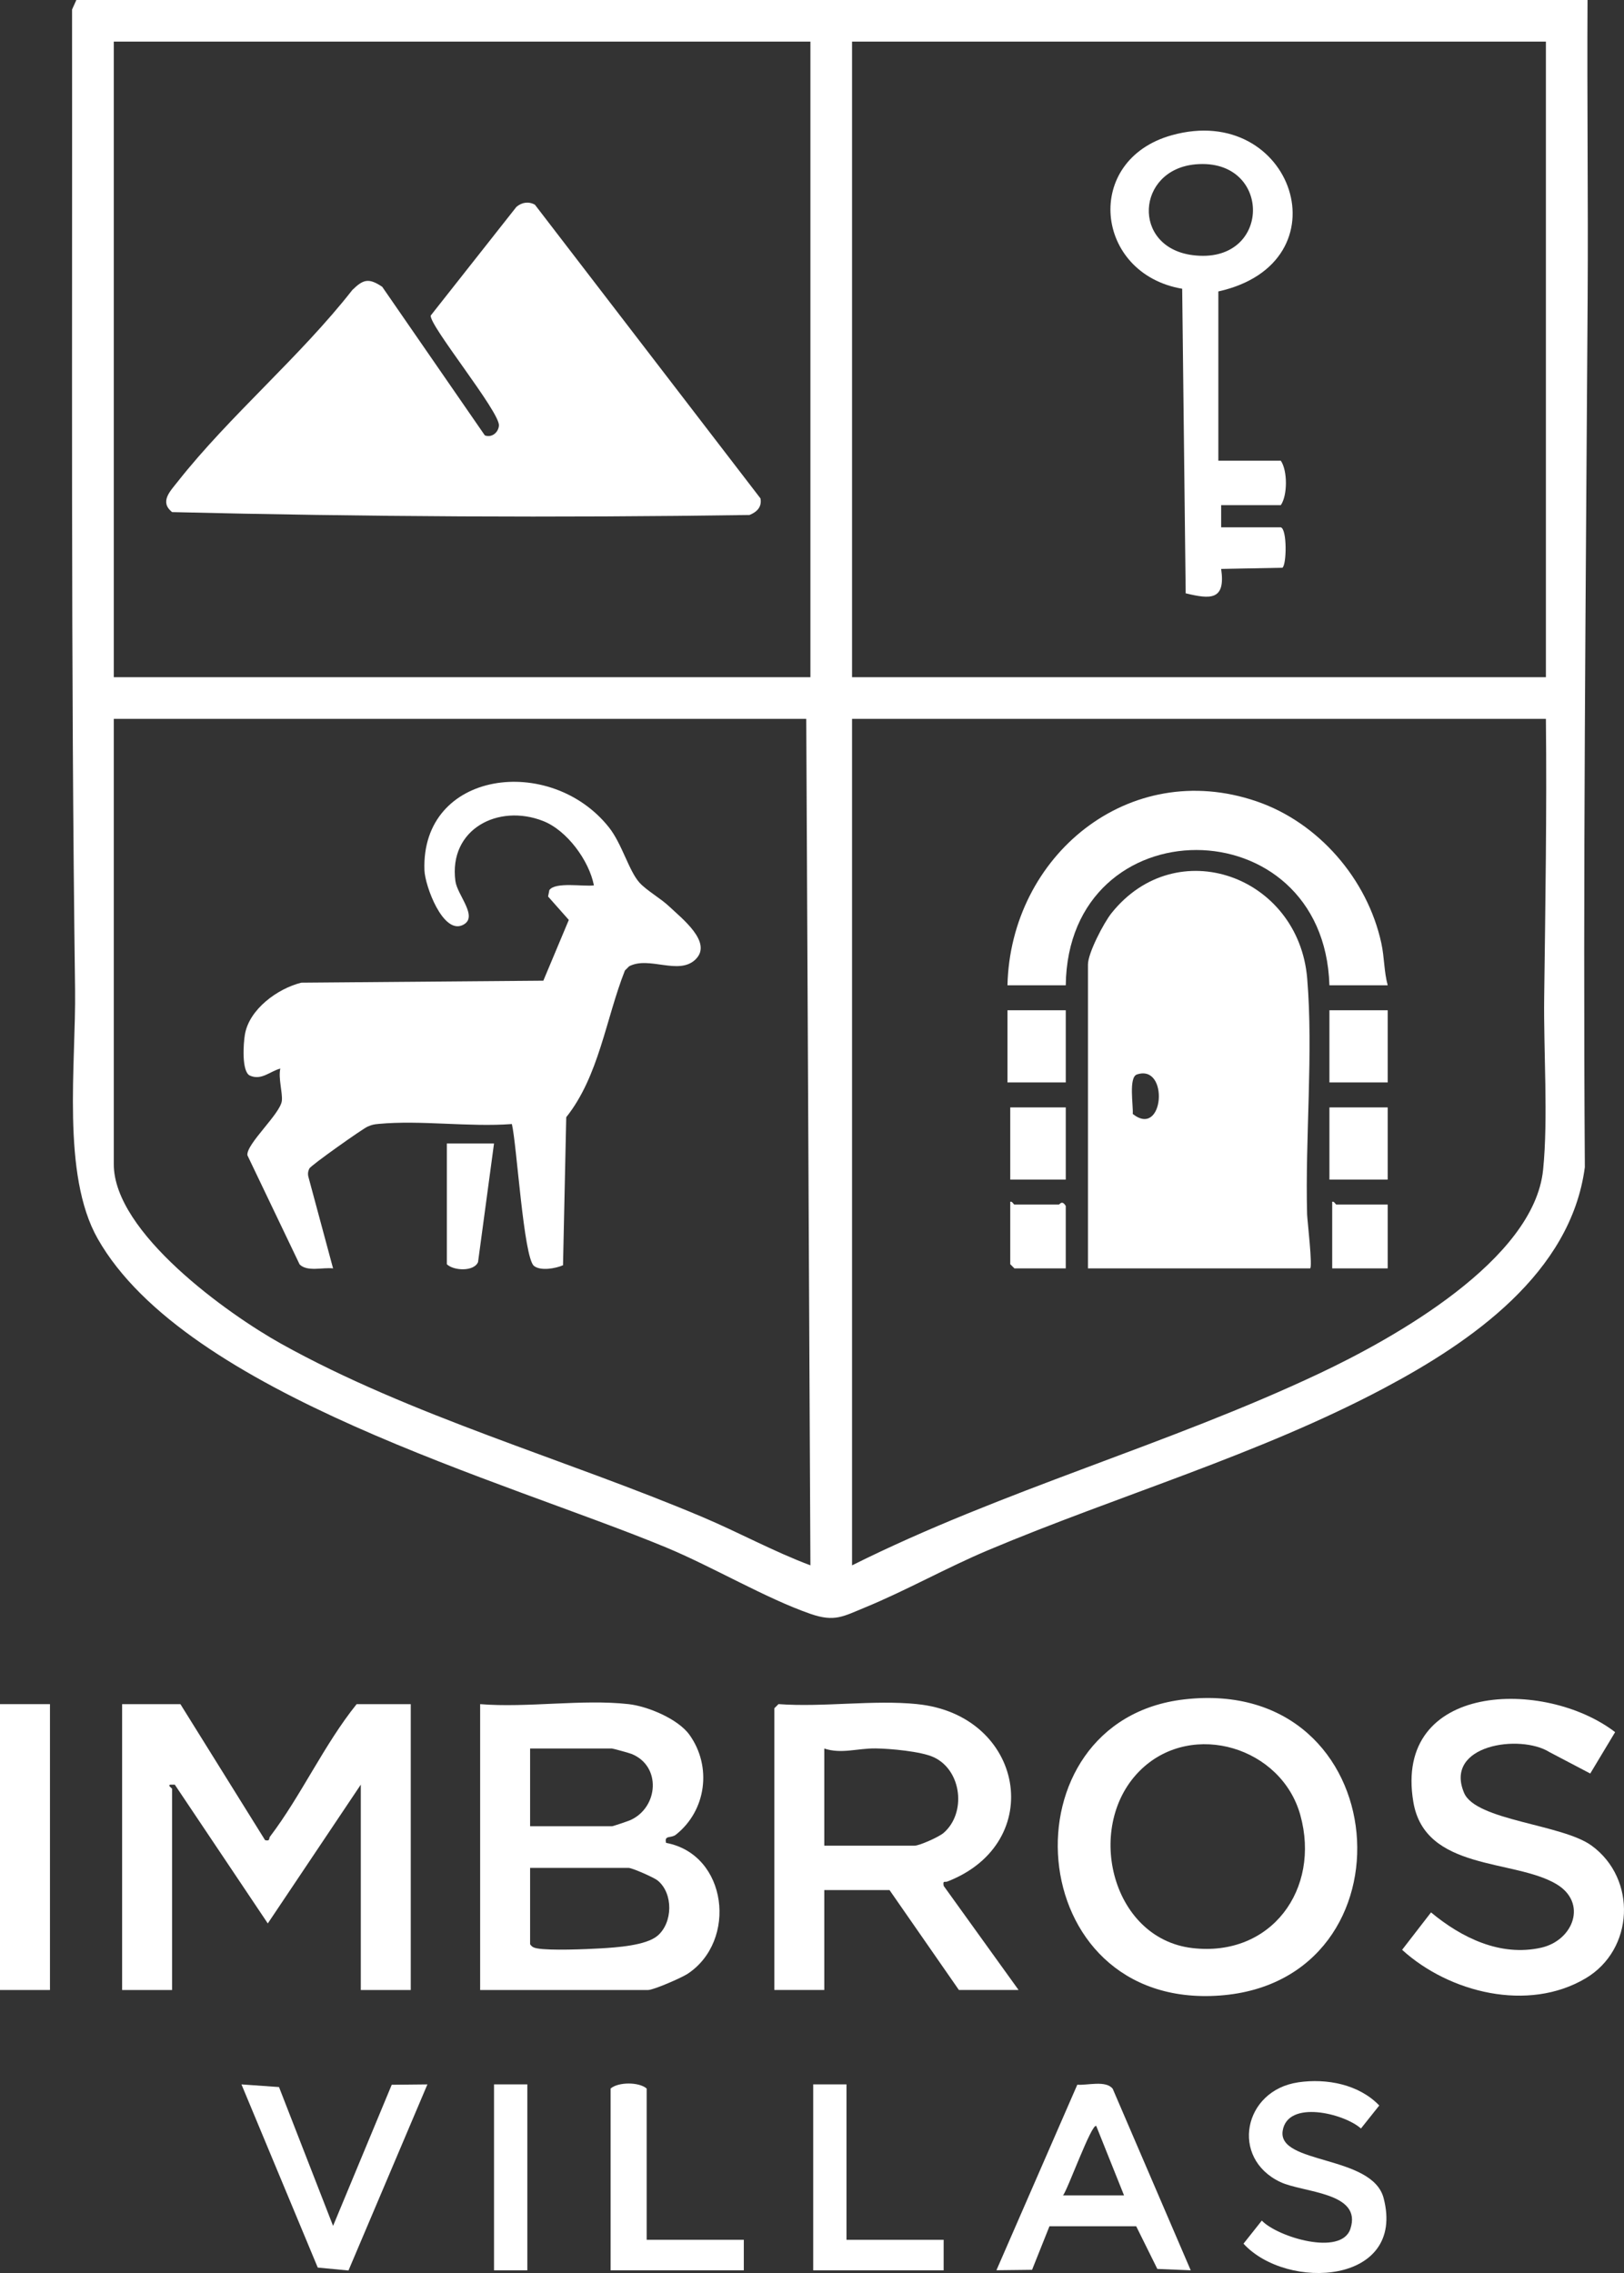
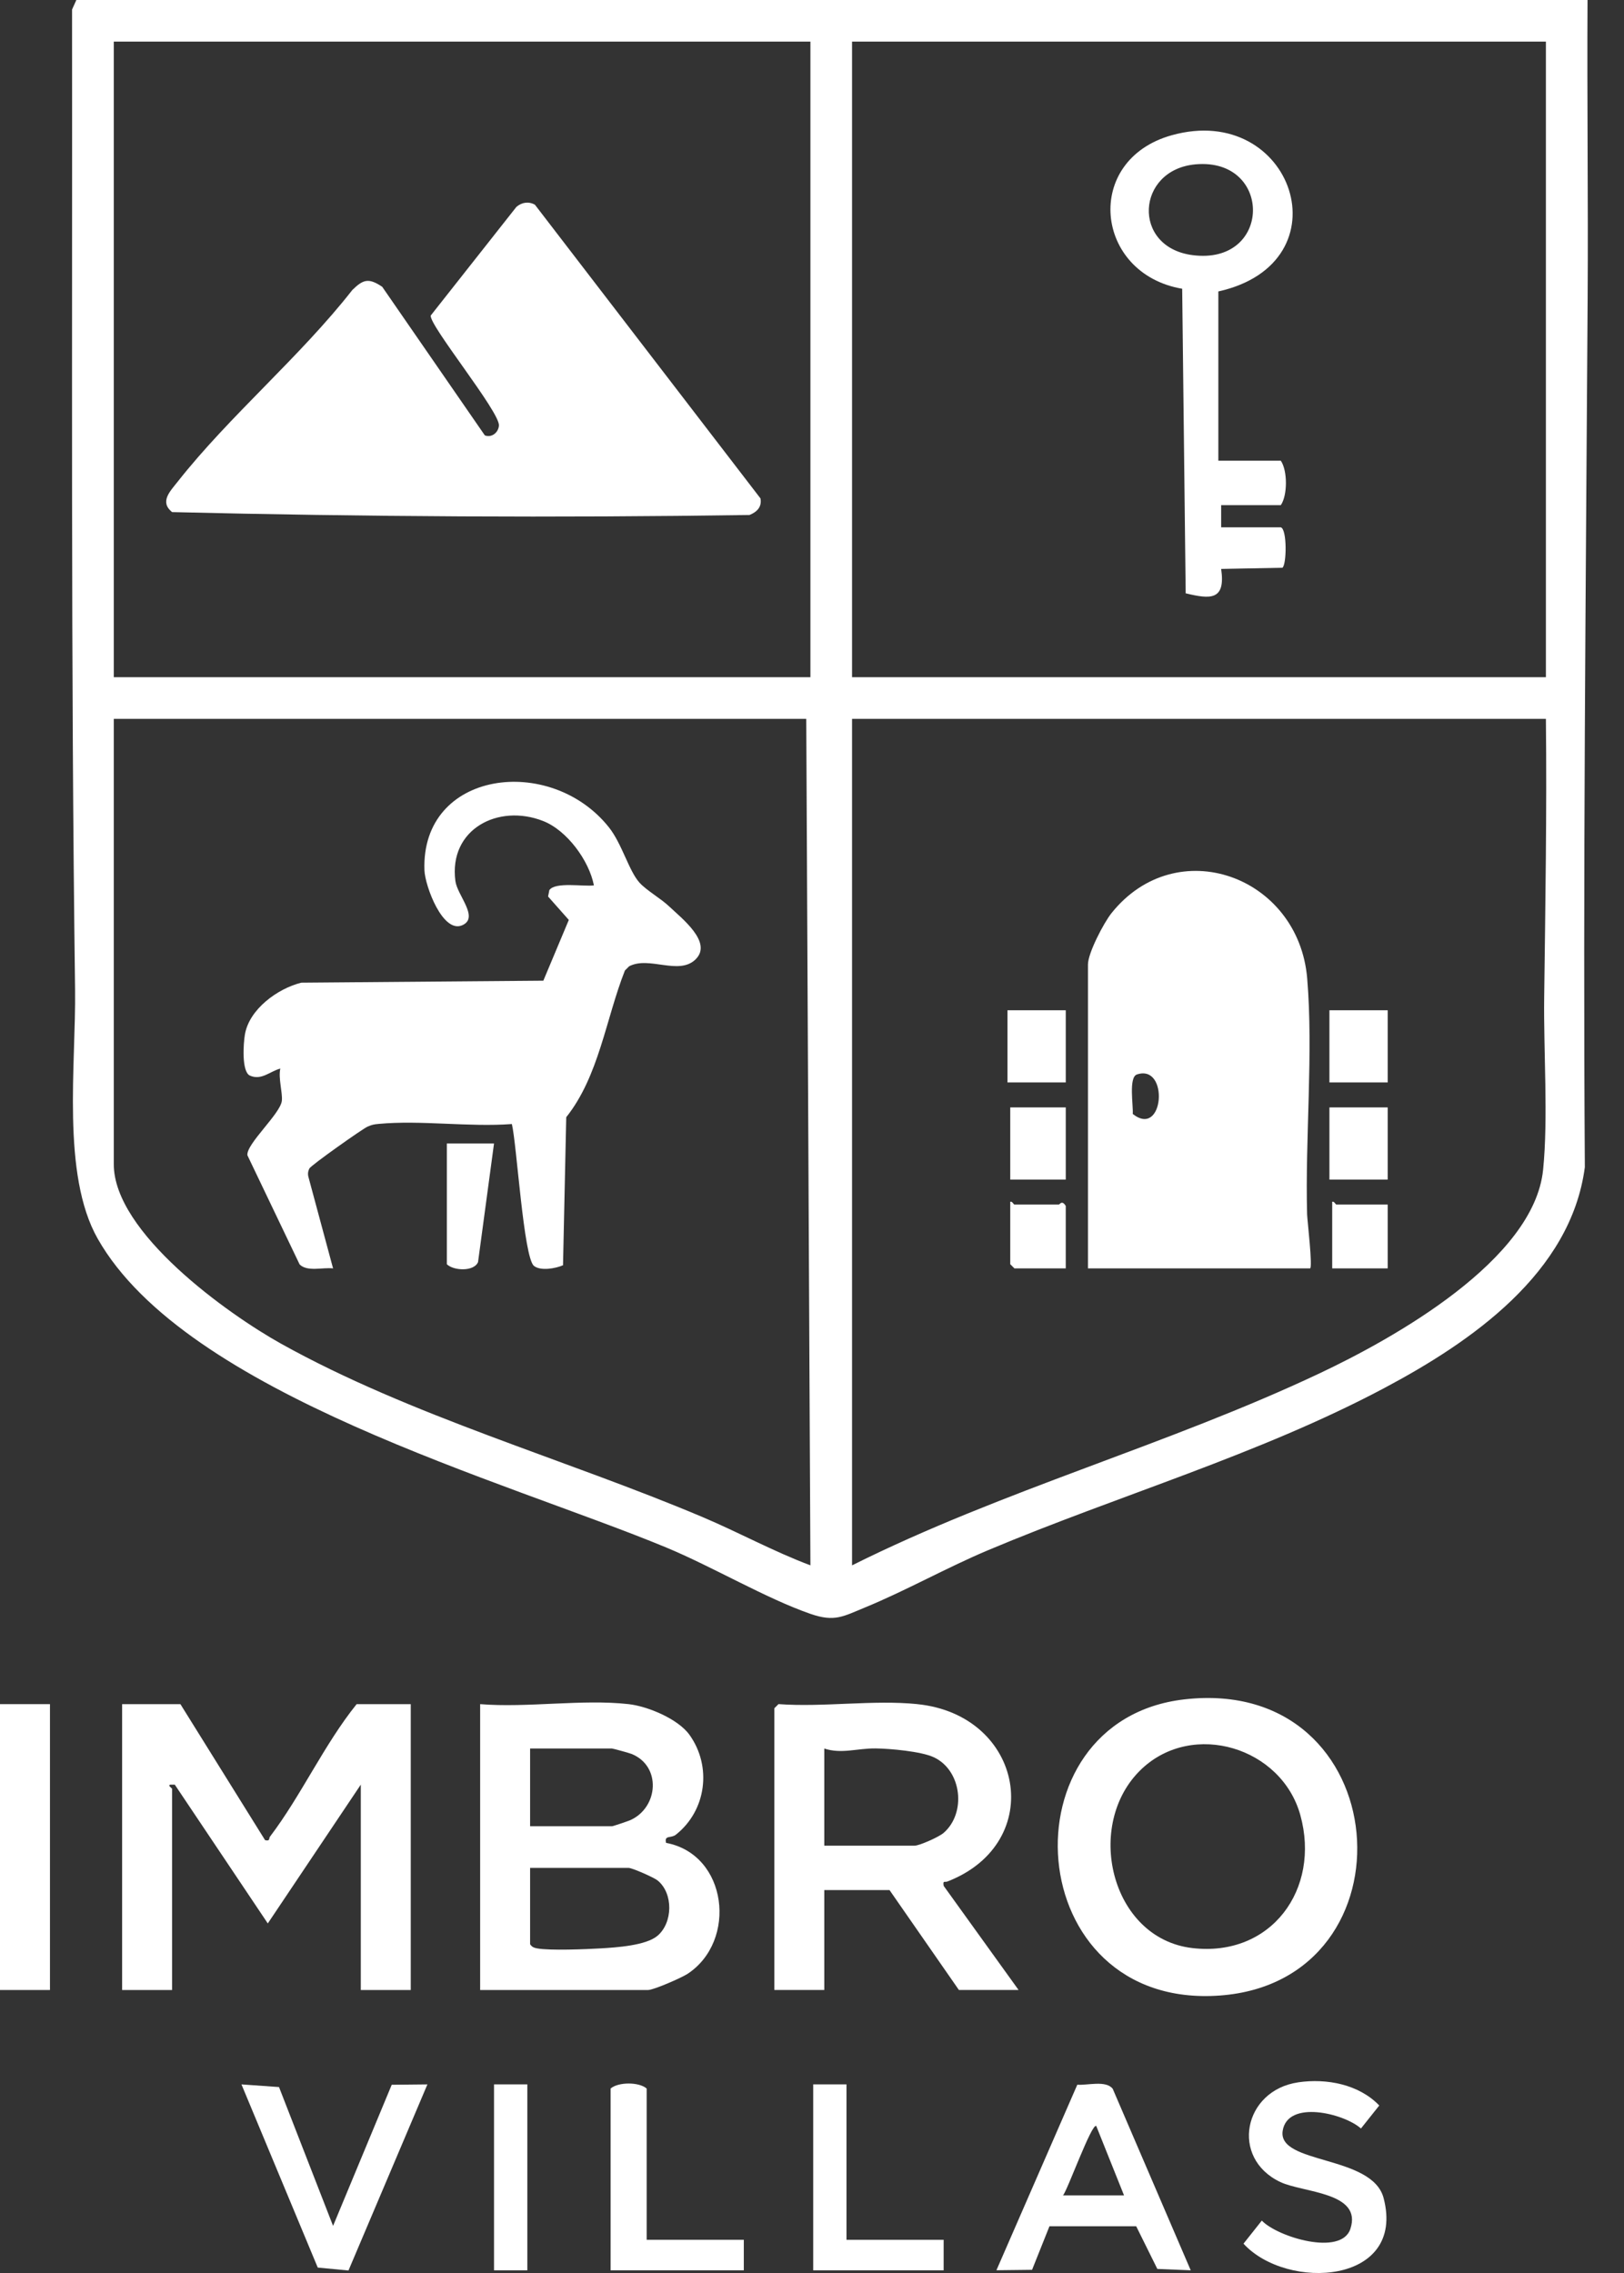
<svg xmlns="http://www.w3.org/2000/svg" id="Layer_2" data-name="Layer 2" viewBox="0 0 585.14 818.96">
  <rect x="0" y="0" width="585.14" height="818.96" fill="#333333" stroke="none" />
  <defs>
    <style>
      .cls-1 {
        fill: #fff;
      }
    </style>
  </defs>
  <g id="Layer_1-2" data-name="Layer 1">
    <g>
      <path class="cls-1" d="M572,0c-.21,35.83.27,71.7.04,107.54-.65,104.17-1.71,208.68-1.01,312.99-5.01,38.16-40.9,62.93-72.36,79.64-45.24,24.02-95.54,38.53-142.64,58.36-14.92,6.28-29.7,14.62-44.36,20.64-7.88,3.24-10.94,5.33-19.65,2.31-16.06-5.57-35.4-17.05-52.05-23.95-58-24.04-173.01-55.23-204.77-111.23-13.14-23.16-7.79-62.87-8.15-89.85-1.56-117.5-.96-235.35-1.09-353.01l1.55-3.45h544.5ZM292,15H41v229h251V15ZM557,15h-250v229h250V15ZM290.5,259H41v160.5c0,24.6,41.05,53.93,60.33,64.67,46.55,25.93,102.34,41.54,151.64,62.36,13.14,5.55,25.68,12.45,39.03,17.46l-1.5-304.99ZM557,259h-250v305c54.29-27.14,113.57-43.28,168.36-69.14,26.57-12.54,77.32-40.75,80.63-73.37,1.88-18.55.14-42.95.39-62.16.43-33.42.97-66.89.62-100.33Z" />
      <path class="cls-1" d="M65,614l30.51,49.01c1.92.45,1.29-.63,1.77-1.27,11.23-14.77,19.47-33.14,31.22-47.74h19.5v103h-18v-74l-33.51,50.01-33.51-50h-1.47c-1.41.15.49,1.26.49,1.49v72.5h-18v-103h21Z" />
      <path class="cls-1" d="M226.5,614c6.85.77,17.82,5.32,21.93,11.07,8.16,11.4,6.08,27.29-4.92,35.98-1.72,1.36-4.26.04-3.51,2.94,22.2,4.16,25.76,35.37,7.7,47.21-2.13,1.39-12.2,5.8-14.2,5.8h-60.5v-103c16.98,1.39,36.87-1.87,53.5,0ZM191,658h29.5c.36,0,5.91-1.87,6.74-2.26,10.04-4.65,11.09-19.45.31-23.8-.81-.33-6.69-1.95-7.05-1.95h-29.5v28ZM191,673v27.5c.63.99,1.38,1.29,2.5,1.5,4.7.86,17.64.31,22.99,0,5.57-.33,16.28-1.01,20.44-4.56,5.5-4.7,5.73-15.2.04-19.89-1.28-1.06-9.17-4.54-10.46-4.54h-35.5Z" />
      <path class="cls-1" d="M426.78,612.28c76.65-8.72,84.41,101.49,12.71,106.71-72.13,5.25-78.63-99.21-12.71-106.71ZM411.35,637.35c-20.89,19.72-11.36,61.07,18.26,64.54,28.41,3.33,46.3-21.21,38.91-47.91-6.76-24.4-38.62-34.13-57.17-16.63Z" />
      <path class="cls-1" d="M330.5,614c38.5,3.9,46.82,49.92,10.88,63.9-1.04.4-1.71-.53-1.37,1.58l26.99,37.51h-21.5l-25-36h-23.5v36h-18v-101.5l1.5-1.5c16.03,1.19,34.25-1.6,50,0ZM297,665h32.5c1.78,0,8.77-3.13,10.44-4.56,8.31-7.11,6.68-22.6-3.55-27.33-4.5-2.08-15.6-3.08-20.84-3.15-6.59-.09-12.33,2.09-18.55.04v35Z" />
-       <path class="cls-1" d="M581.94,624.09l-8.96,14.91-14.74-7.74c-10.48-6.57-38.05-2.64-30.72,14.72,4.23,10.01,35.35,11.24,45.98,19.02,16.42,12.02,15.27,37.46-2.2,47.8-20.7,12.26-49.11,5.18-66.11-10.28l10.42-13.48c11,9.14,24.98,16,39.66,12.72,11.65-2.61,16.85-16.22,5.44-22.96-15.3-9.04-47.28-4.68-51.47-29.53-7.29-43.25,47.46-44.59,72.7-25.18Z" />
      <rect class="cls-1" y="614" width="18" height="103" />
      <path class="cls-1" d="M429,817.99l-12-.49-7.62-15.38h-31.25s-6.27,15.7-6.27,15.7l-12.84.15,29.14-66.85c3.61.3,10.3-1.68,12.76,1.47l28.1,65.39ZM405,791l-10.01-25c-1.62-1.2-10.42,23.33-11.99,25h22Z" />
      <path class="cls-1" d="M467.76,750.26c10.23-1.49,21.85.7,29.2,8.35l-6.6,8.29c-6.04-5.42-26.42-10.46-28.2.83-1.92,12.18,32.3,8.62,36.37,24.25,8.1,31.06-34.75,33.56-50.49,16.42l6.6-8.32c5.65,5.94,28.62,12.91,31.91,2.99,4.41-13.29-16.99-12.99-25.23-16.88-18.2-8.6-13.31-33.05,6.44-35.92Z" />
      <polygon class="cls-1" points="120.01 801.99 141.14 751.14 154 751.01 125.56 818.06 114.49 817.01 87 751.01 100.53 751.97 120.01 801.99" />
      <path class="cls-1" d="M233,807h35v11h-48v-65.5c2.83-2.43,10.28-2.39,13,0v54.5Z" />
      <polygon class="cls-1" points="305 751 305 807 340 807 340 818 293 818 293 751 305 751" />
      <rect class="cls-1" x="178" y="751" width="12" height="67" />
      <path class="cls-1" d="M461.5,190c2.29.71,2.09,13.5.56,14.56l-22.07.43c1.67,11.44-3.91,10.92-12.78,8.78l-1.26-109.73c-31.62-5.39-35.82-46.38-3.74-55.32,43.61-12.15,63.32,45.91,16.77,56.29v60.99h22.51c2.46,3.61,2.43,12.51,0,16h-21.5v8h21.5ZM430.79,59.21c-21.43,1.9-23.11,29.79-1.21,32.7,28.83,3.83,29.08-35.16,1.21-32.7Z" />
      <path class="cls-1" d="M250.64,345.65c-6.05,5.93-16.77-1.31-23.98,2.52l-1.5,1.5c-6.89,17.47-9.34,38.04-21.14,52.86l-1.16,53.34c-2.76,1.2-8.1,2.12-10.46.24-3.75-2.97-6.2-43.84-7.97-51.12-15.42,1.16-32.83-1.47-47.99-.05-1.8.17-2.35.28-4.01.99-1.77.76-20.39,13.92-20.96,15.08-.54,1.08-.63,2.07-.29,3.23l8.83,32.77c-3.67-.46-9.34,1.32-12.06-1.45l-18.8-39.3c-.56-4.01,11.99-15.04,12.41-19.71.27-3.02-1.33-8.05-.56-11.54-3.72.96-6.81,4.4-11,2.51-2.99-1.49-2.31-11.54-1.76-14.78,1.56-9.17,11.83-16.57,20.32-18.68l87.21-.72,9.18-21.89-7.47-8.43.46-2.32c2.17-3.07,12.39-1.18,16.05-1.7-1.72-8.87-9.64-19.79-18.3-23.19-16.2-6.37-34.08,2.98-31.61,21.62.69,5.2,8.56,13.05,2.62,15.87-7.1,3.38-13.57-14.08-13.77-19.76-1.27-36.03,45.43-41.95,66.47-15.45,4.74,5.98,7.18,15.71,11.04,19.96,2.52,2.77,7.68,5.71,10.56,8.44,4.62,4.38,15.87,13.04,9.63,19.16Z" />
      <path class="cls-1" d="M178,412l-5.76,42.74c-1.51,3.52-8.89,3.11-11.24.76v-43.5h17Z" />
      <path class="cls-1" d="M472,457h-80v-109.5c0-4.1,5.69-15.01,8.49-18.51,23.46-29.32,67.4-13.39,70.5,23.53,2.25,26.83-.77,57.58-.03,85.03.05,1.9,2.11,19.46,1.04,19.46ZM409.64,387.13c-3.05,1.02-1.26,11.27-1.5,14.23,11.28,8.95,13.18-18.14,1.5-14.23Z" />
-       <path class="cls-1" d="M500,355h-21c-1.96-64.91-94.19-65.07-95,0h-21c1.08-46.59,43.7-82.04,89.77-66.27,22.33,7.64,39.93,28.04,44.93,51.07,1.14,5.25.94,10.17,2.3,15.2Z" />
      <rect class="cls-1" x="479" y="399" width="21" height="26" />
      <rect class="cls-1" x="479" y="364" width="21" height="26" />
      <rect class="cls-1" x="363" y="364" width="21" height="26" />
      <rect class="cls-1" x="364" y="399" width="20" height="26" />
      <path class="cls-1" d="M500,434v23h-20v-24c.73-.27,1.2,1,1.5,1h18.5Z" />
      <path class="cls-1" d="M384,457h-18.5l-1.5-1.5v-22.5c.73-.27,1.2,1,1.5,1h16c.35,0,1.11-1.77,2.5.5v22.5Z" />
      <path class="cls-1" d="M137.7,103.31l36.99,53.56c2.51.95,4.88-1.05,5.08-3.53.4-4.89-25.18-36.11-24.57-39.66l30.85-39.12c1.95-1.68,4.4-2.07,6.68-.81l81.28,105.83c.56,3.08-1.28,4.89-3.96,5.97-69.32,1.03-138.76.64-208.05-1.04-4.59-3.72-.69-7.51,2.03-10.97,18.66-23.69,44.16-45.06,62.93-69.07,3.95-3.86,5.9-4.38,10.74-1.15Z" />
    </g>
  </g>
</svg>